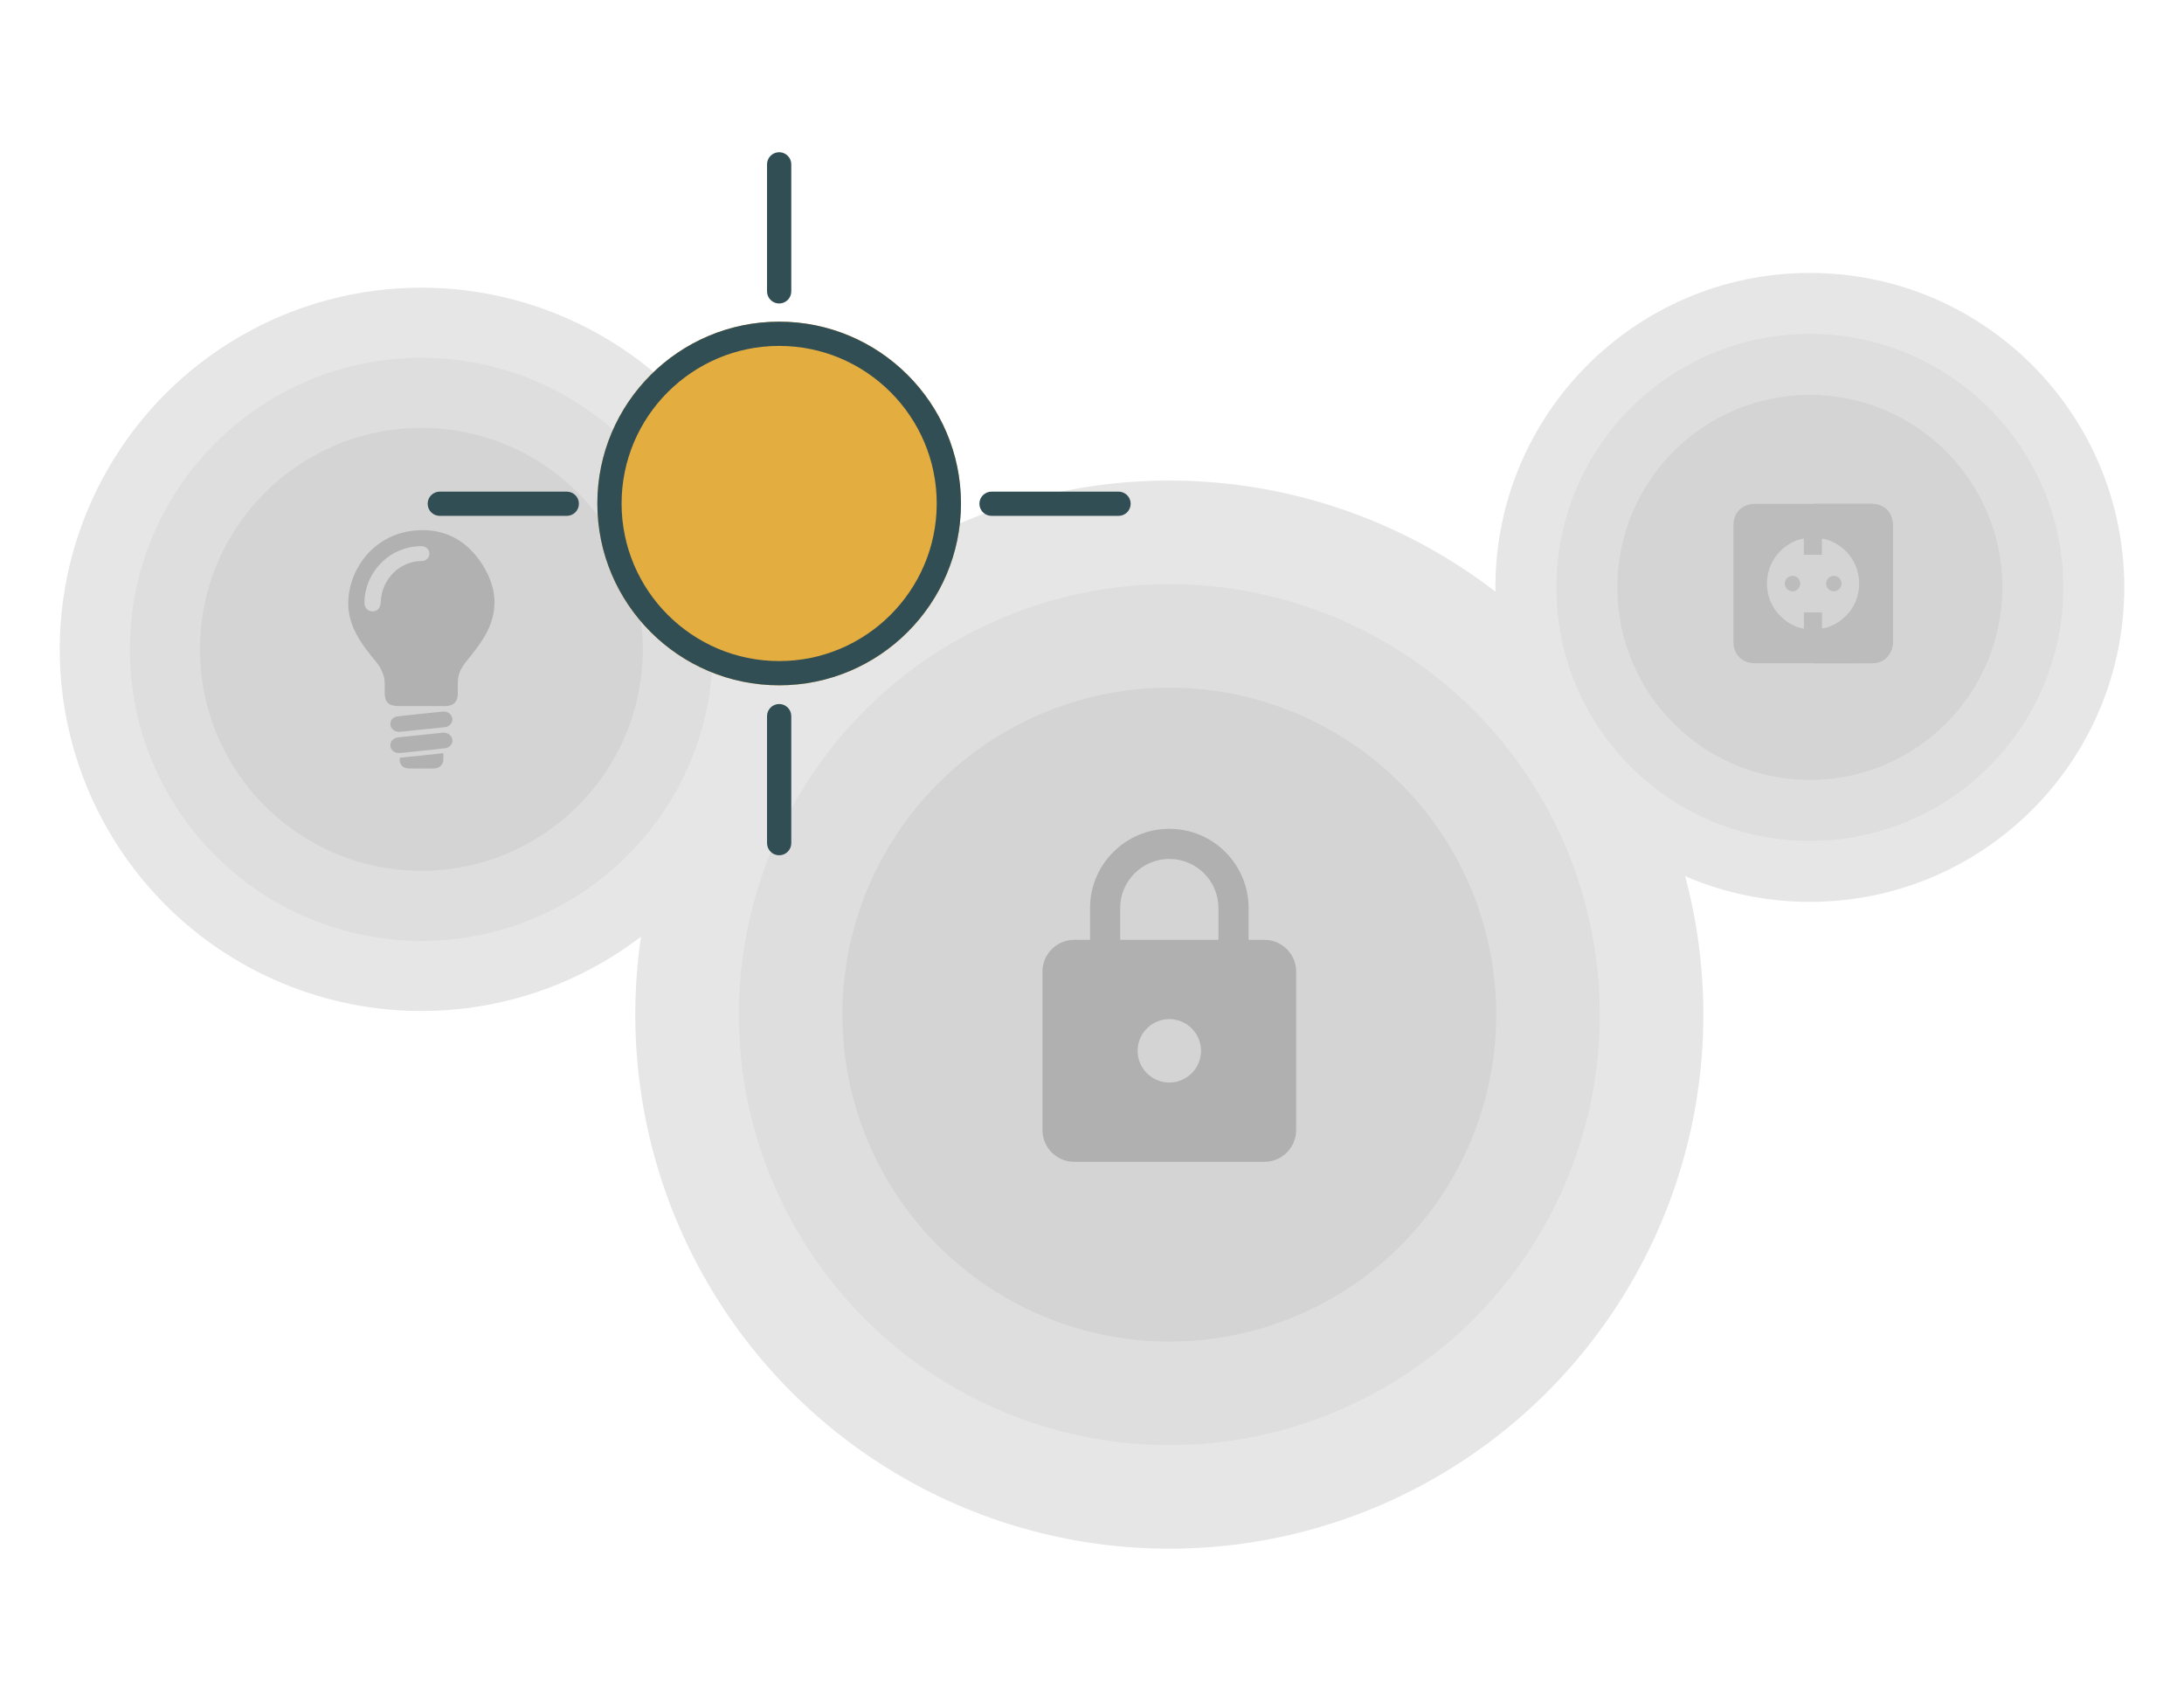
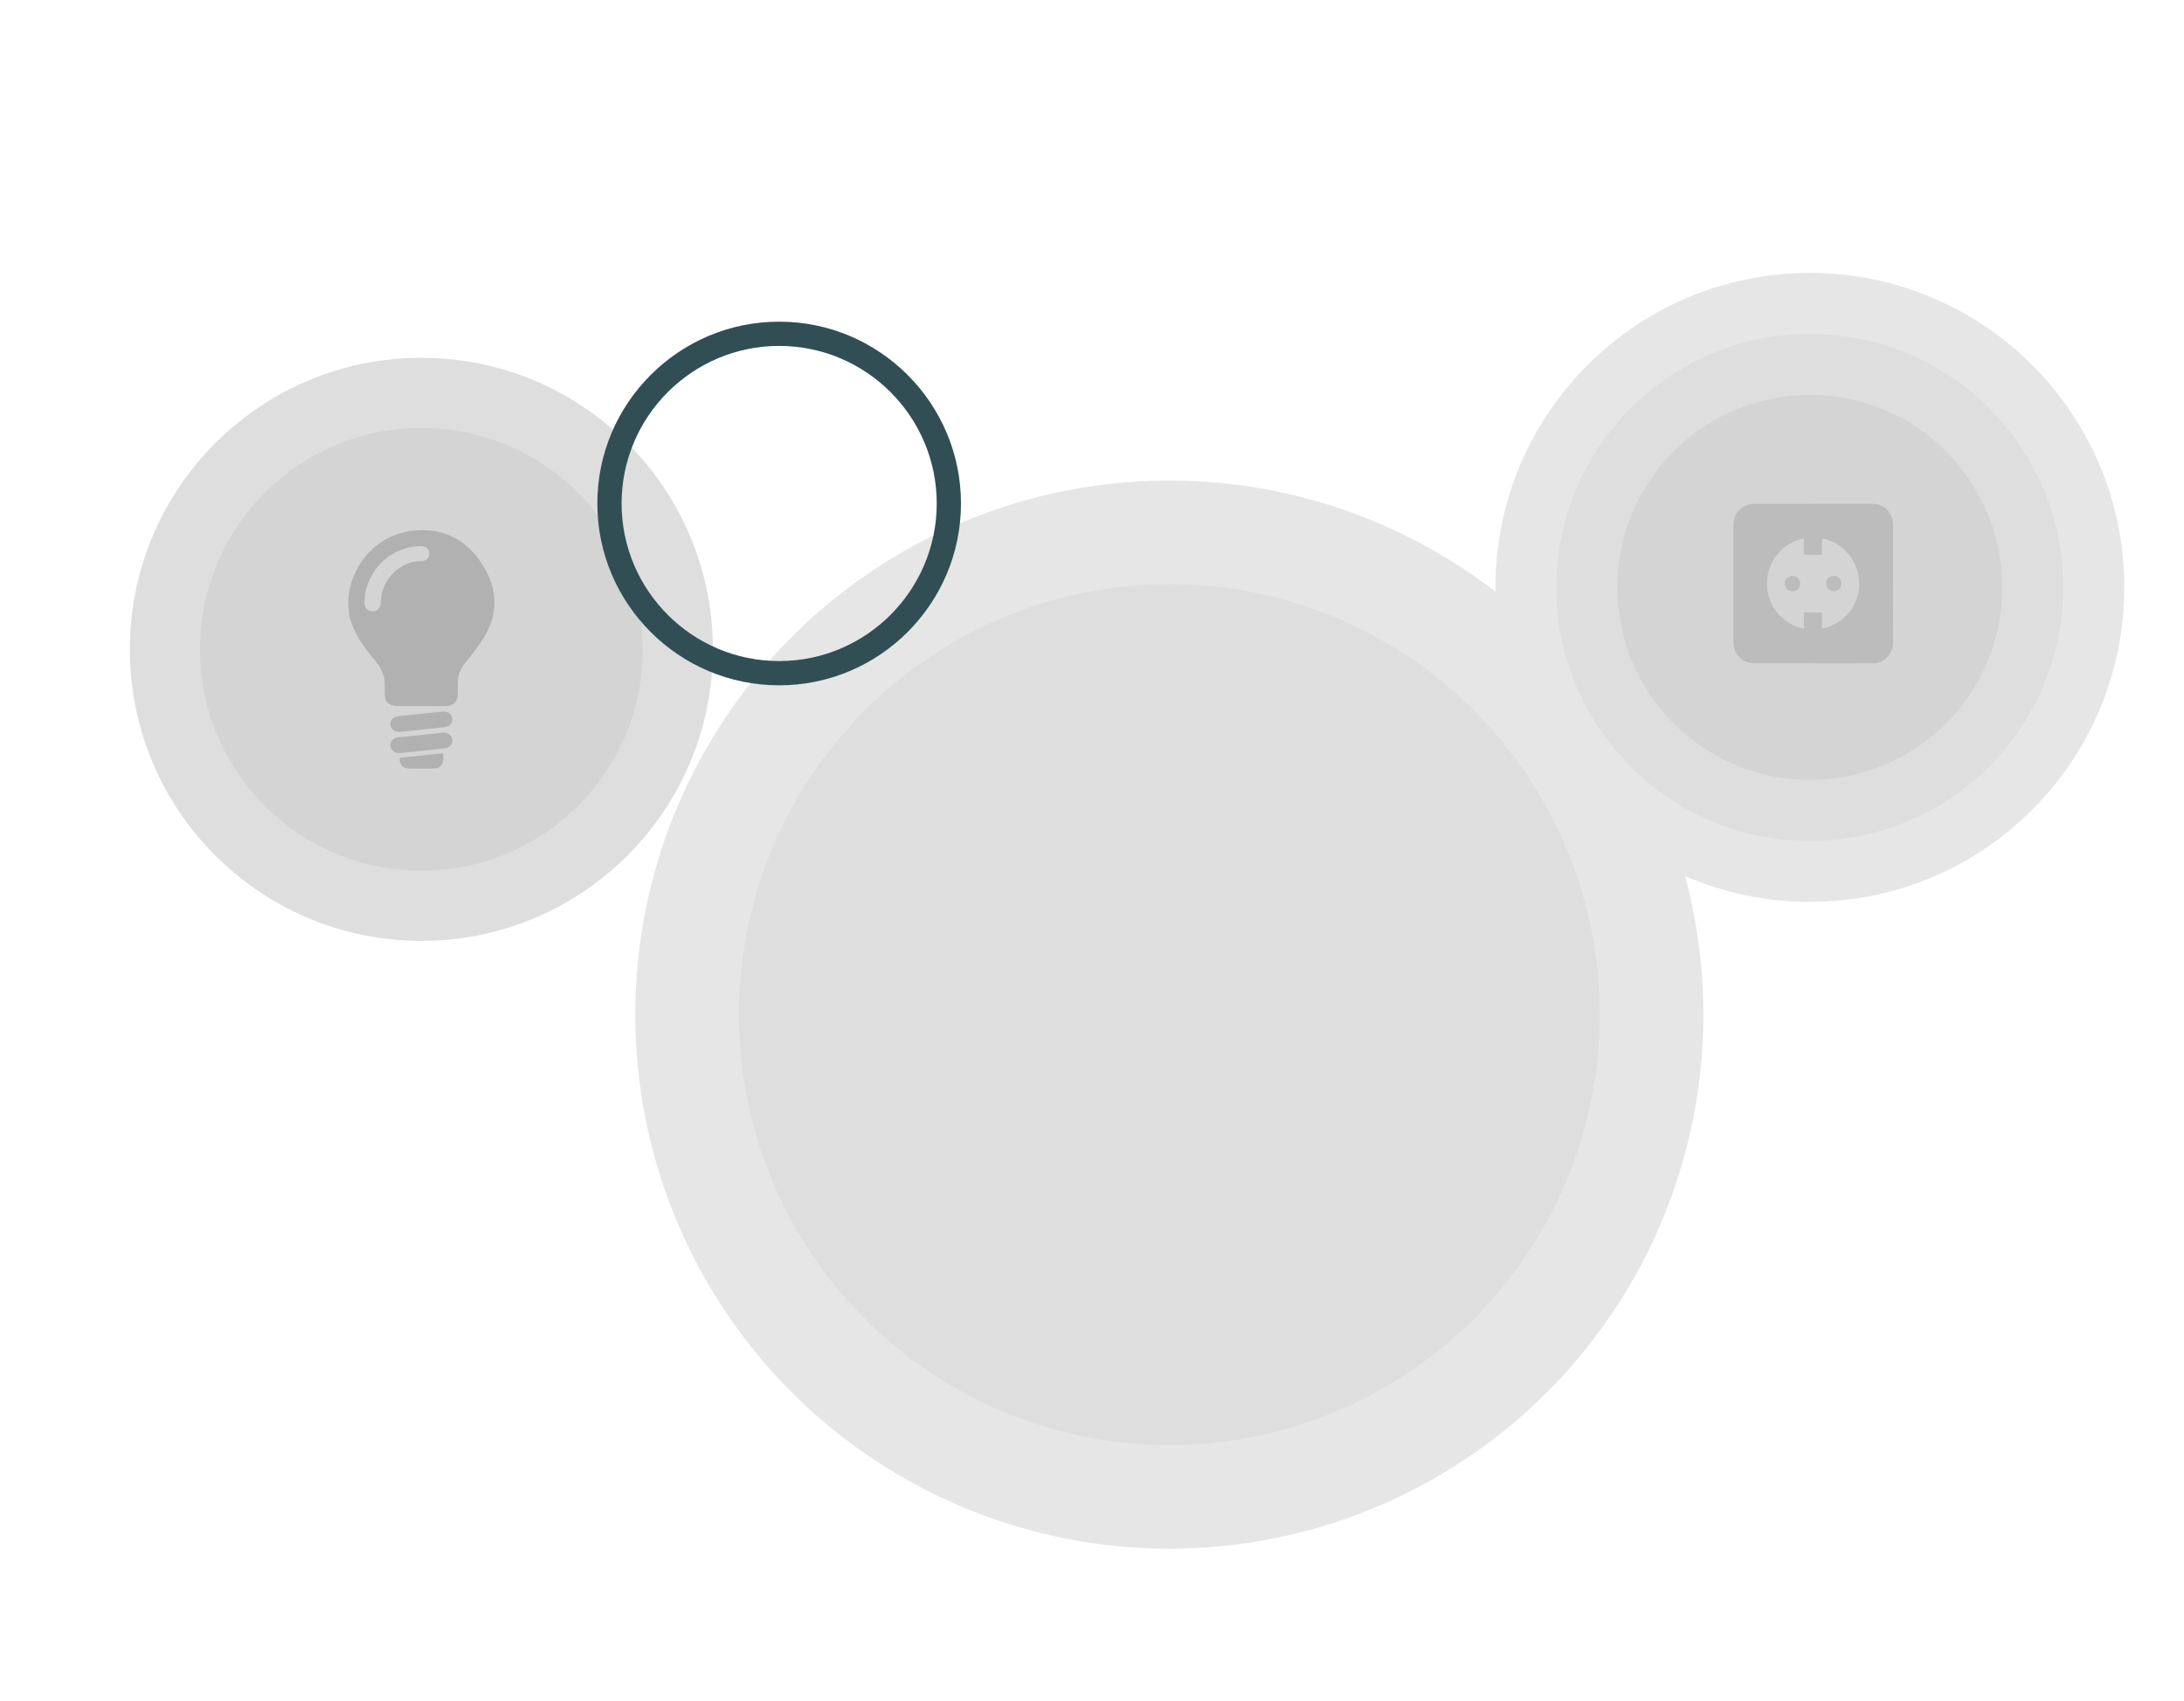
<svg xmlns="http://www.w3.org/2000/svg" width="100%" height="100%" viewBox="0 0 565 440" version="1.1" xml:space="preserve" style="fill-rule:evenodd;clip-rule:evenodd;stroke-linejoin:round;stroke-miterlimit:1.414;">
  <g>
    <g>
-       <circle cx="109.008" cy="167.974" r="93.56" style="fill:#e6e6e6;" />
      <circle cx="109.008" cy="167.974" r="75.416" style="fill:#dedede;" />
      <circle cx="109.008" cy="167.974" r="57.278" style="fill:#d4d4d4;" />
    </g>
    <g>
      <path d="M94.273,155.66c-0.041,1.497 0.752,2.453 2.061,2.478c1.283,0.023 2.092,-0.837 2.149,-2.297c0.24,-6.361 5.279,-10.738 10.554,-10.7c1.244,0.011 2.075,-0.915 2.045,-1.963c-0.027,-1.092 -0.964,-1.957 -2.235,-1.902c-1.116,0.05 -2.252,0.164 -3.332,0.423c-6.415,1.553 -11.056,7.358 -11.242,13.961m14.652,27l-5.591,0c-2.822,-0.004 -3.801,-0.934 -3.821,-3.543c-0.009,-1.374 0.143,-2.812 -0.219,-4.113c-0.378,-1.352 -1.081,-2.726 -2.006,-3.822c-3.122,-3.7 -6.028,-7.513 -6.93,-12.246c-1.628,-8.554 4.303,-20.185 16.398,-21.645c7.434,-0.89 13.331,2.013 17.381,7.769c4.491,6.393 5.203,13.176 0.962,20.002c-1.312,2.121 -2.893,4.111 -4.491,6.065c-1.38,1.683 -2.222,3.476 -2.177,5.613c0.021,0.955 0.021,1.912 0,2.866c-0.039,1.971 -1.182,3.039 -3.284,3.054c-2.074,0.012 -4.15,0 -6.222,0" style="fill:#b1b1b1;fill-rule:nonzero;" />
      <path d="M103.418,189.319c-1.345,0.022 -2.308,-0.726 -2.42,-1.82c-0.11,-1.117 0.618,-2.041 1.913,-2.192c3.481,-0.406 6.975,-0.744 10.464,-1.11c0.383,-0.045 0.766,-0.09 1.154,-0.123c1.275,-0.112 2.336,0.639 2.49,1.76c0.15,1.126 -0.676,2.129 -1.961,2.273c-2.613,0.293 -5.231,0.547 -7.851,0.815c-1.29,0.135 -2.579,0.269 -3.789,0.397" style="fill:#b1b1b1;fill-rule:nonzero;" />
      <path d="M114.759,189.528c1.182,0.006 2.145,0.774 2.259,1.807c0.126,1.06 -0.58,2.026 -1.783,2.196c-2.085,0.289 -4.18,0.481 -6.274,0.701c-1.778,0.19 -3.561,0.371 -5.338,0.552c-1.363,0.136 -2.457,-0.588 -2.618,-1.734c-0.164,-1.167 0.675,-2.157 2.037,-2.308c3.799,-0.415 7.602,-0.804 11.405,-1.198c0.104,-0.01 0.208,-0.01 0.312,-0.016" style="fill:#b1b1b1;fill-rule:nonzero;" />
      <path d="M114.688,194.839c0,0.708 0.043,1.293 -0.011,1.878c-0.11,1.197 -1.067,2.054 -2.364,2.076c-2.178,0.029 -4.352,0.029 -6.522,-0.003c-1.641,-0.022 -2.548,-1.063 -2.379,-2.767c3.689,-0.385 7.407,-0.778 11.276,-1.184" style="fill:#b1b1b1;fill-rule:nonzero;" />
    </g>
    <g>
      <circle cx="302.503" cy="262.467" r="138.156" style="fill:#e6e6e6;" />
      <circle cx="302.503" cy="262.467" r="111.364" style="fill:#dedede;" />
-       <circle cx="302.503" cy="262.467" r="84.58" style="fill:#d4d4d4;" />
    </g>
    <g id="Page-1">
      <g id="Group-2837">
        <clipPath id="_clip1">
-           <circle cx="201.568" cy="130.245" r="47.035" />
-         </clipPath>
+           </clipPath>
        <g clip-path="url(#_clip1)">
          <rect id="Fill-2835" x="141.99" y="70.667" width="119.156" height="119.156" style="fill:#e4ad40;" />
        </g>
      </g>
      <g id="Group-2844">
        <path id="Fill-2838" d="M201.568,89.481c-22.477,0 -40.764,18.288 -40.764,40.764c0,22.477 18.287,40.764 40.764,40.764c22.476,0 40.764,-18.287 40.764,-40.764c0,-22.476 -18.288,-40.764 -40.764,-40.764m0,87.8c-25.936,0 -47.036,-21.1 -47.036,-47.036c0,-25.935 21.1,-47.035 47.036,-47.035c25.935,0 47.035,21.1 47.035,47.035c0,25.936 -21.1,47.036 -47.035,47.036" style="fill:#314e55;" />
-         <path id="Fill-2842" d="M201.568,78.507c-1.731,0 -3.136,-1.402 -3.136,-3.136l0,-32.859c0,-1.731 1.405,-3.136 3.136,-3.136c1.731,0 3.135,1.405 3.135,3.136l0,32.859c0,1.734 -1.404,3.136 -3.135,3.136m-54.941,54.94l-32.859,0c-1.73,0 -3.135,-1.402 -3.135,-3.136c0,-1.731 1.405,-3.135 3.135,-3.135l32.859,0c1.731,0 3.136,1.404 3.136,3.135c0,1.734 -1.405,3.136 -3.136,3.136m142.74,0l-32.859,0c-1.731,0 -3.136,-1.402 -3.136,-3.136c0,-1.731 1.405,-3.135 3.136,-3.135l32.859,0c1.731,0 3.136,1.404 3.136,3.135c0,1.734 -1.405,3.136 -3.136,3.136m-87.799,87.799c-1.731,0 -3.136,-1.405 -3.136,-3.136l0,-32.858c0,-1.734 1.405,-3.136 3.136,-3.136c1.731,0 3.135,1.402 3.135,3.136l0,32.858c0,1.731 -1.404,3.136 -3.135,3.136" style="fill:#314e55;" />
      </g>
    </g>
-     <path d="M315.217,243.117l-25.43,0l0,-8.203c0,-7.015 5.701,-12.718 12.716,-12.718c7.014,0 12.714,5.703 12.714,12.718l0,8.203Zm-12.714,36.92c-4.513,0 -8.205,-3.693 -8.205,-8.204c0,-4.512 3.692,-8.205 8.205,-8.205c4.511,0 8.204,3.693 8.204,8.205c0,4.511 -3.693,8.204 -8.204,8.204m24.612,-36.92l-4.102,0l0,-8.203c0,-11.322 -9.189,-20.512 -20.51,-20.512c-11.32,0 -20.51,9.19 -20.51,20.512l0,8.203l-4.103,0c-4.513,0 -8.203,3.692 -8.203,8.205l0,41.022c0,4.51 3.69,8.203 8.203,8.203l49.225,0c4.511,0 8.204,-3.693 8.204,-8.203l0,-41.022c0,-4.513 -3.693,-8.205 -8.204,-8.205" style="fill:#b0b0b0;fill-rule:nonzero;" />
    <g>
      <circle cx="468.206" cy="151.951" r="81.346" style="fill:#e6e6e6;" />
      <circle cx="468.206" cy="151.951" r="65.571" style="fill:#dedede;" />
      <circle cx="468.206" cy="151.951" r="49.8" style="fill:#d4d4d4;" />
    </g>
    <g>
      <path d="M471.295,162.651c4.763,-0.751 9.802,-5.24 9.708,-11.861c-0.092,-6.579 -5.178,-10.837 -9.722,-11.527l0,4.247l-4.636,0l0,-4.218c-4.893,0.858 -10.035,5.671 -9.485,12.662c0.248,3.167 1.616,5.828 3.994,7.948c1.569,1.397 3.38,2.319 5.512,2.746l0,-4.236l4.629,0l0,4.239Zm18.386,-11.709c0,4.862 -0.003,9.723 0.005,14.583c0,0.958 0,1.917 -0.419,2.805c-0.992,2.105 -2.641,3.231 -4.983,3.24c-5.277,0.009 -10.553,0.003 -15.825,0.006c-4.808,0 -9.614,-0.003 -14.423,-0.003c-3.316,0 -5.593,-2.223 -5.596,-5.531c-0.01,-10.065 -0.01,-20.128 0,-30.192c0.003,-3.239 2.277,-5.511 5.516,-5.515c10.061,-0.014 20.128,-0.014 30.191,0c3.311,0.004 5.531,2.278 5.534,5.593c-0.003,5.004 -0.003,10.009 0,15.014" style="fill:#bcbcbc;fill-rule:nonzero;" />
      <path d="M463.7,148.967c1.114,-0.006 2.003,0.856 2.013,1.954c0.014,1.125 -0.88,2.036 -2.003,2.038c-1.084,0 -1.984,-0.901 -1.996,-1.994c-0.006,-1.092 0.89,-1.993 1.986,-1.998" style="fill:#bcbcbc;fill-rule:nonzero;" />
      <path d="M489.681,150.942c-0.003,-5.005 -0.003,-10.01 0,-15.014c-0.003,-3.315 -2.223,-5.589 -5.534,-5.593c-5.029,-0.007 -10.058,0 -15.088,0l0,13.175l2.223,0l0,-4.247c4.543,0.689 9.629,4.948 9.721,11.527c0.094,6.621 -4.945,11.111 -9.708,11.861l0,-4.239l-2.236,0l0,13.164c5.073,-0.003 10.148,0.003 15.225,-0.006c2.343,-0.01 3.991,-1.135 4.983,-3.24c0.418,-0.888 0.418,-1.847 0.418,-2.805c-0.007,-4.86 -0.004,-9.721 -0.004,-14.583" style="fill:#bcbcbc;fill-rule:nonzero;" />
      <path d="M474.375,152.957c1.121,0.014 2.021,-0.88 2.021,-2.012c0,-1.107 -0.87,-1.975 -1.988,-1.979c-1.092,-0.006 -2,0.889 -2.007,1.972c-0.007,1.088 0.891,2.006 1.974,2.019" style="fill:#bcbcbc;fill-rule:nonzero;" />
    </g>
  </g>
</svg>